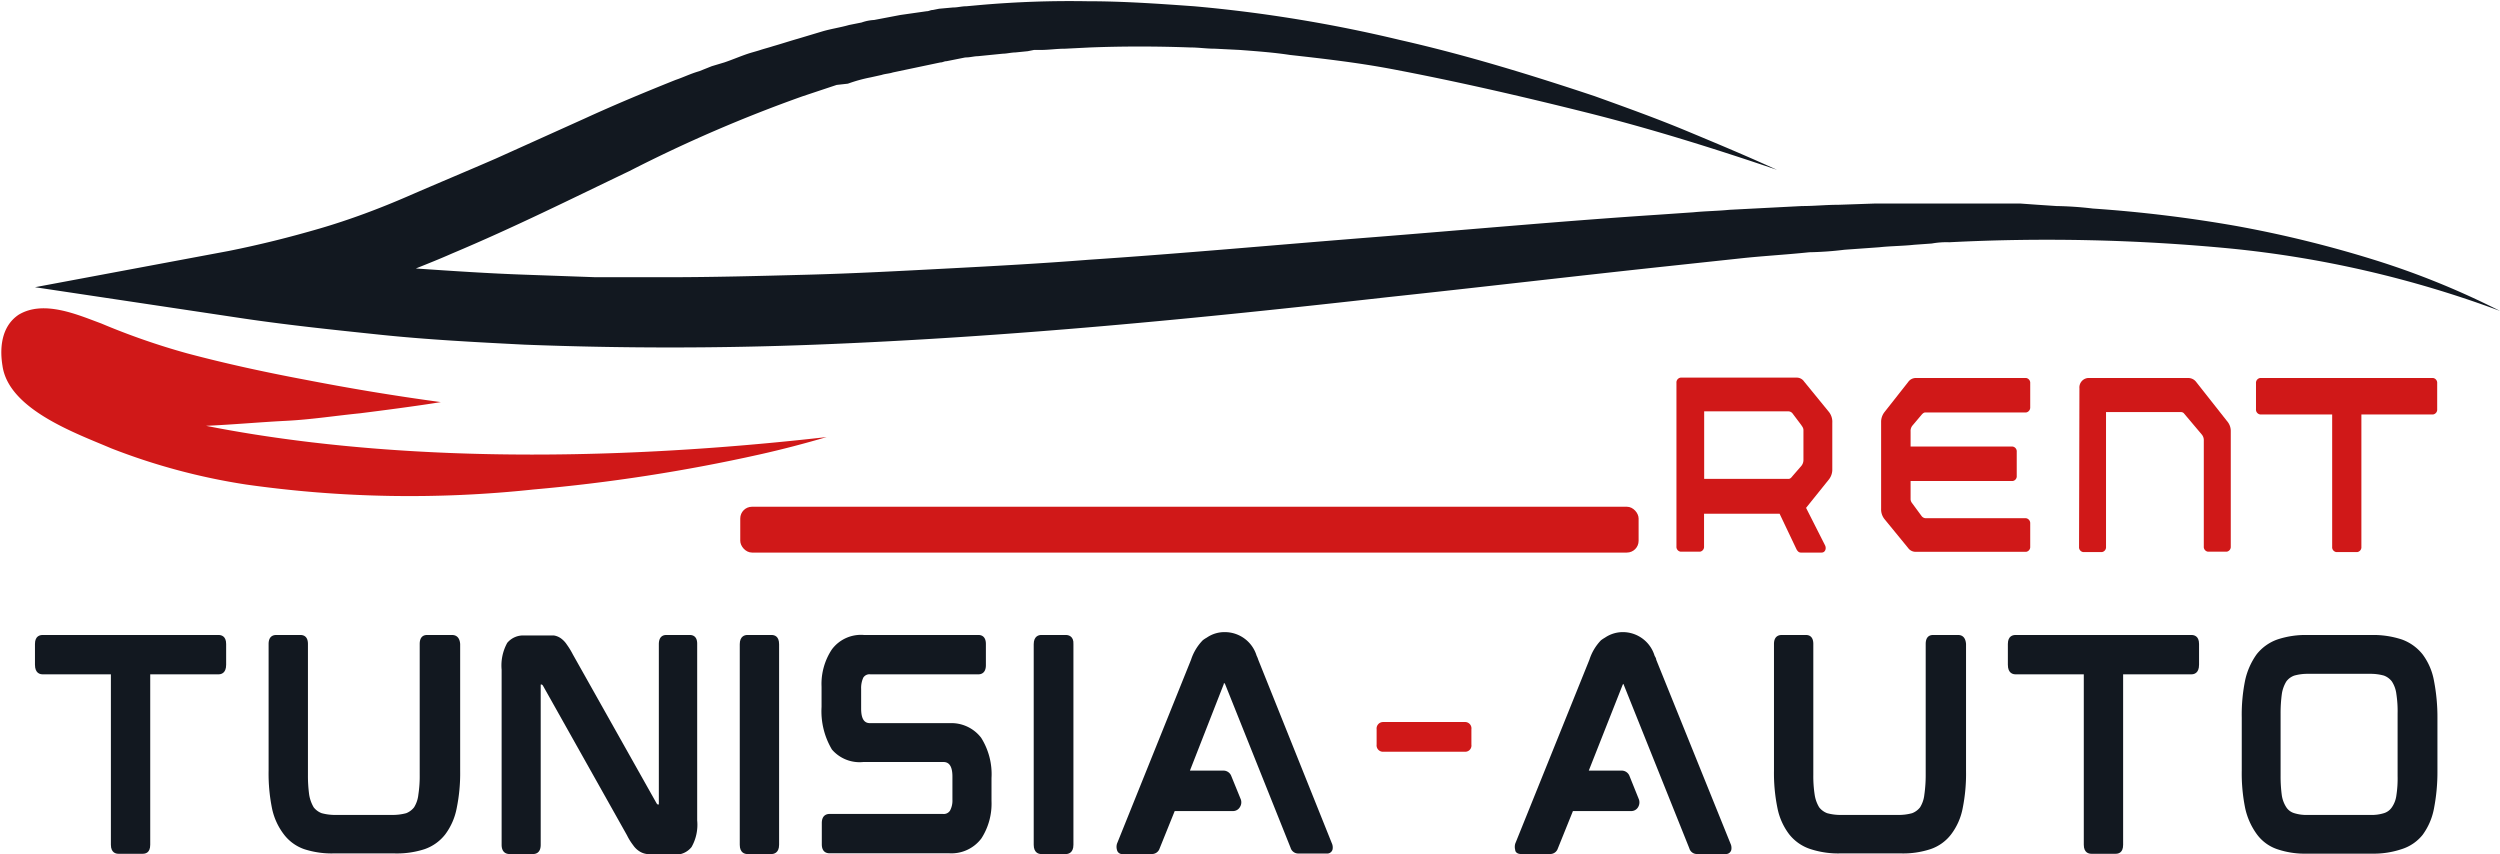
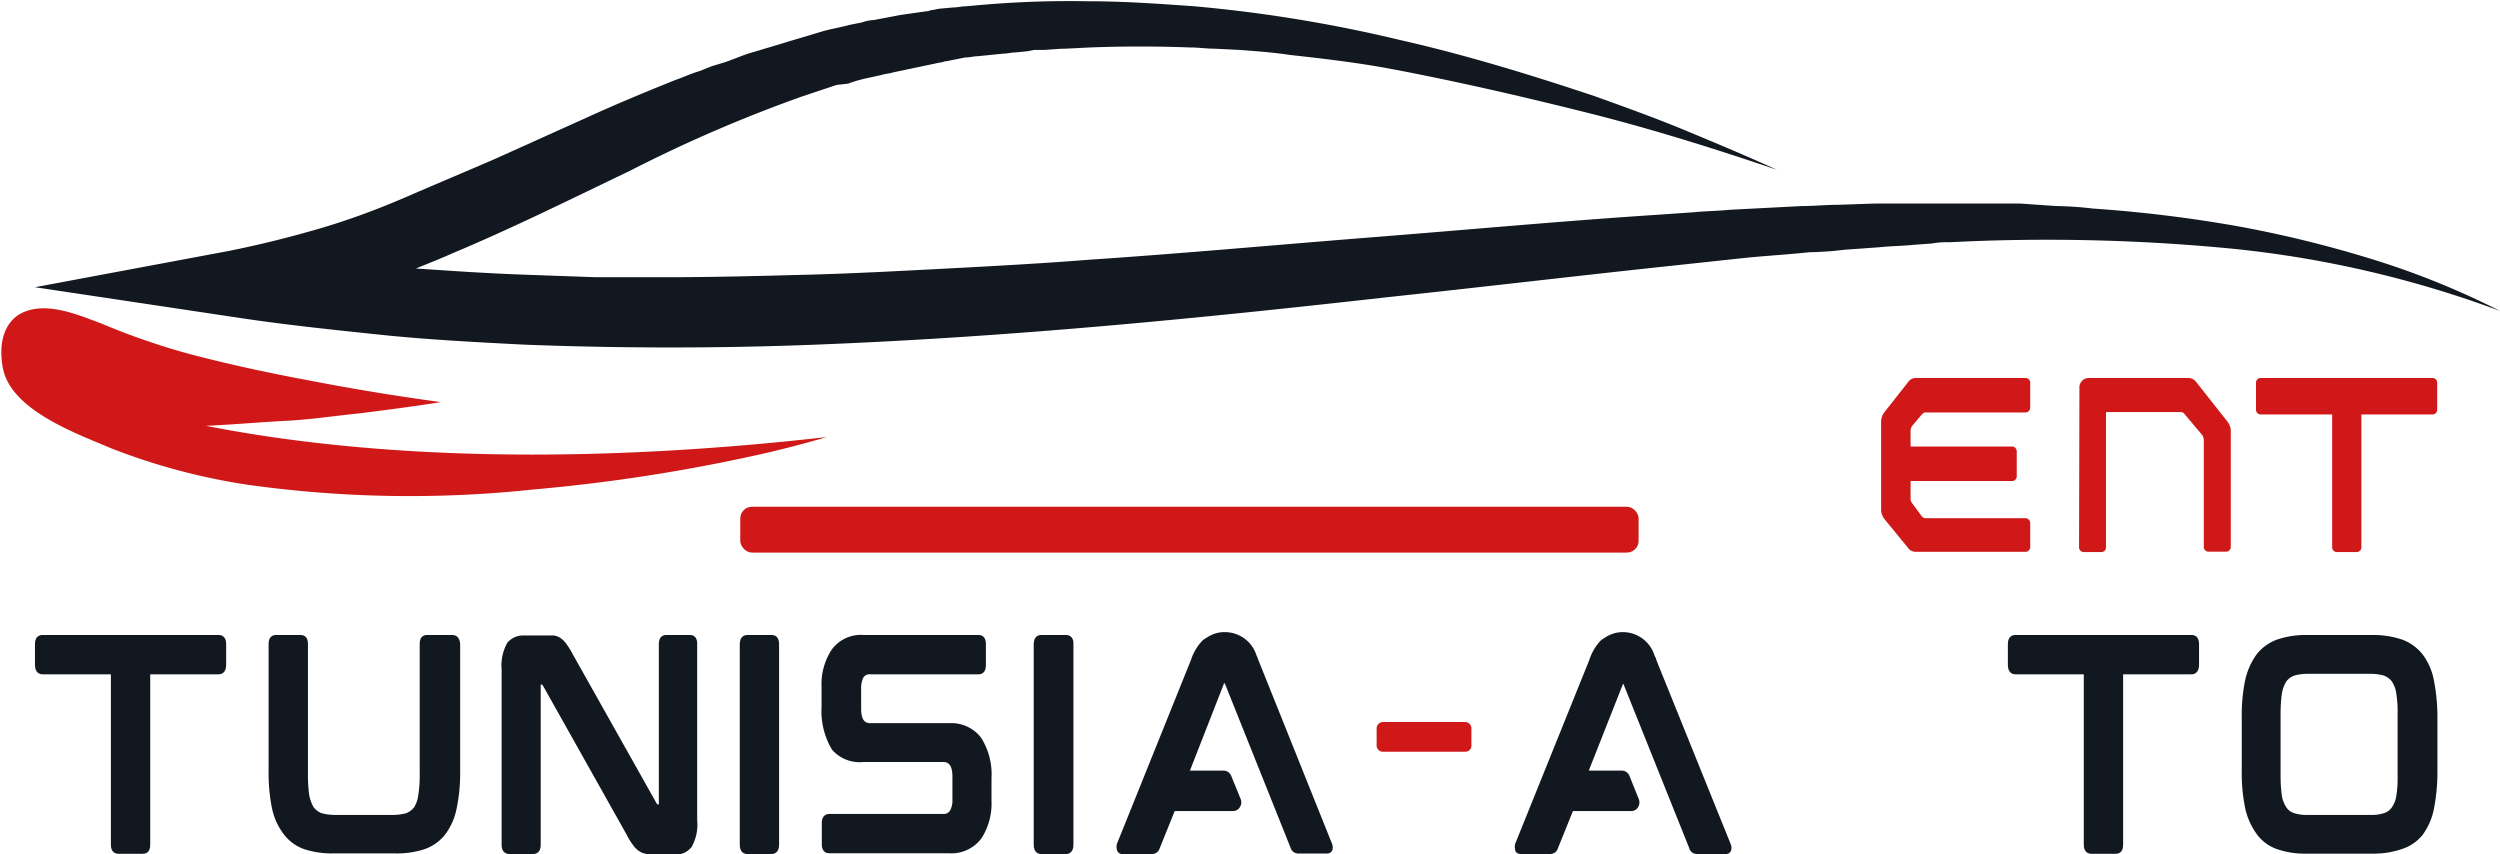
<svg xmlns="http://www.w3.org/2000/svg" id="Layer_1" data-name="Layer 1" width="200.2" height="68.39" viewBox="0 0 200.2 68.39">
  <rect x="2" width="198" height="29.2" style="fill:none" />
  <path d="M18.3,20.1c2.5-.5,4.9-1.1,7.3-1.8s4.8-1.6,7.1-2.6,4.7-2,7-3l7.1-3.2c2.4-1.1,4.8-2.1,7.3-3.1.6-.2,1.2-.5,1.9-.7l1-.4L58,5c.6-.2,1.3-.5,1.9-.7.3-.1.7-.2,1-.3s.7-.2,1-.3c.7-.2,1.3-.4,2-.6l1-.3,1-.3c.7-.2,1.4-.3,2.1-.5l1-.2a3.55,3.55,0,0,1,1-.2l2.1-.4L74.2.9c.2,0,.3-.1.5-.1l.5-.1L76.3.6c.4,0,.7-.1,1.1-.1L78.5.4A82.38,82.38,0,0,1,87.1.1c2.9,0,5.7.2,8.5.4a113.54,113.54,0,0,1,16.5,2.7c5.3,1.2,10.5,2.8,15.6,4.5,2.5.9,5,1.8,7.4,2.8s4.8,2,7.2,3.1c-5-1.7-10.1-3.3-15.3-4.6s-10.4-2.5-15.7-3.5c-2.7-.5-5.3-.8-8-1.1-1.3-.2-2.7-.3-4-.4l-2-.1c-.7,0-1.3-.1-2-.1-2.7-.1-5.4-.1-8,0l-2,.1c-.7,0-1.3.1-2,.1h-.5l-.5.1-1,.1c-.3,0-.7.1-1,.1l-1,.1-1,.1c-.3,0-.6.1-1,.1l-1,.2-.5.1c-.2,0-.3.1-.5.1l-1.9.4-1.9.4c-.3.1-.6.1-.9.2l-.9.2a12.09,12.09,0,0,0-1.8.5l-.9.1-.9.3-1.8.6a114.2,114.2,0,0,0-13.9,6c-4.6,2.2-9.2,4.5-14.2,6.6-.9.4-1.9.8-2.9,1.2,2.9.2,5.9.4,8.8.5l2.8.1,2.8.1h5.6c3.8,0,7.5-.1,11.3-.2s7.5-.3,11.3-.5,7.5-.4,11.3-.7c7.5-.5,15.1-1.2,22.7-1.8s15.2-1.3,22.8-1.8l2.9-.2c1-.1,1.9-.1,2.9-.2l5.8-.3c1,0,1.9-.1,2.9-.1l2.9-.1h11.7l1.4.1,1.5.1a28.25,28.25,0,0,1,2.9.2,109.42,109.42,0,0,1,11.5,1.4,93,93,0,0,1,11,2.7,64.64,64.64,0,0,1,10.1,4.1,86.07,86.07,0,0,0-21.6-5,153.73,153.73,0,0,0-22.5-.5,6.6,6.6,0,0,0-1.4.1l-1.4.1c-.9.1-1.9.1-2.8.2l-2.8.2a26.35,26.35,0,0,1-2.8.2c-1.9.2-3.8.3-5.6.5l-5.6.6c-7.5.8-15.1,1.7-22.6,2.5C96,25.5,80.8,27,65.3,27.6c-7.7.3-15.5.3-23.3,0-3.9-.2-7.8-.4-11.6-.8s-7.7-.8-11.6-1.4L2.8,23Z" style="fill:#121820" />
  <rect y="23.8" width="67.3" height="16" style="fill:none" />
  <path d="M60.8,36.4a138.9,138.9,0,0,1-18.1,2.8,93.21,93.21,0,0,1-23-.4A50.71,50.71,0,0,1,8.9,35.9C6.1,34.7.7,32.8.2,29.3,0,28.1,0,26.2,1.5,25.2c2-1.2,4.7,0,6.6.7A56.32,56.32,0,0,0,15,28.3c3,.8,6.2,1.5,9.4,2.1,3.6.7,7.2,1.3,10.9,1.8-1.8.3-4.9.7-6.5.9-2,.2-3.9.5-5.9.6s-4.2.3-6.4.4c9.6,1.9,25.9,3.6,49.7.9C64.5,35.5,62.6,36,60.8,36.4Z" style="fill:#d01818" />
-   <path d="M146.47,33l-2-2.45a.71.71,0,0,0-.58-.31h-9.3a.39.39,0,0,0-.34.42v13.1a.39.39,0,0,0,.34.42h1.54a.39.39,0,0,0,.33-.42V41.14h6.05L143.87,44c.1.17.2.25.34.25h1.67c.27,0,.4-.31.27-.58l-1.52-3,1.84-2.29a1.28,1.28,0,0,0,.26-.73V33.86A1.27,1.27,0,0,0,146.47,33Zm-10-.06h6.72a.44.44,0,0,1,.38.2l.67.89.11.17a.49.49,0,0,1,.07.28v2.33a.76.76,0,0,1-.16.49l-.72.83c-.13.17-.21.22-.33.22h-6.74Z" style="fill:#d01818" />
  <path d="M153.14,34.09l.71-.84c.14-.17.23-.22.33-.22h8.07a.4.4,0,0,0,.33-.42V30.69a.39.39,0,0,0-.33-.42h-8.8a.75.75,0,0,0-.65.33L150.91,33a1.29,1.29,0,0,0-.27.73v7a1.25,1.25,0,0,0,.27.84l1.89,2.31a.74.74,0,0,0,.59.31h8.86a.39.39,0,0,0,.33-.42V41.92a.4.4,0,0,0-.33-.42h-8a.44.44,0,0,1-.38-.19l-.78-1.06A.58.58,0,0,1,153,40V38.52h8.17a.38.38,0,0,0,.33-.41V36.18a.39.39,0,0,0-.33-.42H153v-1.2A.69.69,0,0,1,153.14,34.09Z" style="fill:#d01818" />
  <path d="M166.49,43.79a.39.39,0,0,0,.33.42h1.5a.39.39,0,0,0,.33-.42V33h6a.33.33,0,0,1,.22.08l1.46,1.73a.71.71,0,0,1,.15.48v8.47a.39.39,0,0,0,.34.42h1.49a.39.39,0,0,0,.33-.42V34.54a1.18,1.18,0,0,0-.23-.73l-2.53-3.21a.8.8,0,0,0-.67-.33h-8a.76.76,0,0,0-.69.83Z" style="fill:#d01818" />
  <path d="M194.84,30.27H181a.39.39,0,0,0-.34.42v2.08a.39.39,0,0,0,.34.42h5.76v10.6a.39.39,0,0,0,.33.42h1.68a.39.39,0,0,0,.33-.42V33.19h5.74a.39.39,0,0,0,.33-.42V30.69A.39.39,0,0,0,194.84,30.27Z" style="fill:#d01818" />
  <rect x="59.28" y="40.58" width="71.94" height="3.67" rx="0.94" style="fill:#d01818" />
  <path d="M17.5,50.85H3.42c-.2,0-.62.06-.62.72v1.66c0,.7.42.77.62.77H8.88V67.65c0,.66.43.72.6.72h1.95c.2,0,.6-.06.6-.72V54H17.5c.19,0,.61-.07.61-.77V51.57C18.11,50.91,17.69,50.85,17.5,50.85Z" style="fill:#121820" />
  <path d="M36.2,50.85h-2c-.19,0-.59.06-.59.72V62.06a9.79,9.79,0,0,1-.11,1.59,2.39,2.39,0,0,1-.34,1,1.5,1.5,0,0,1-.63.47,4.18,4.18,0,0,1-1.11.14H26.87a4.12,4.12,0,0,1-1.11-.14,1.47,1.47,0,0,1-.64-.47,2.92,2.92,0,0,1-.36-1,11.27,11.27,0,0,1-.1-1.59V51.57c0-.66-.41-.72-.6-.72H22.12c-.19,0-.61.06-.61.72V61.72a14,14,0,0,0,.27,3,5.13,5.13,0,0,0,.94,2.08A3.47,3.47,0,0,0,24.36,68a7.09,7.09,0,0,0,2.4.34h4.78A7.15,7.15,0,0,0,34,68a3.57,3.57,0,0,0,1.66-1.19,5.11,5.11,0,0,0,.91-2.08,13.92,13.92,0,0,0,.28-3V51.57C36.8,50.91,36.39,50.85,36.2,50.85Z" style="fill:#121820" />
  <path d="M55.25,50.85H53.36c-.19,0-.6.06-.6.74V64.42h-.1s0,0-.07-.07L45.87,52.4a5.92,5.92,0,0,0-.47-.77,1.9,1.9,0,0,0-.44-.48,1.31,1.31,0,0,0-.6-.26c-.21,0-.47,0-.74,0H42a1.66,1.66,0,0,0-1.38.59,3.75,3.75,0,0,0-.45,2.15V67.65c0,.66.43.74.62.74H42.7c.19,0,.6-.08.6-.74V54.82h.1s0,0,.07.07l6.74,12a4.6,4.6,0,0,0,.49.79,1.74,1.74,0,0,0,.47.47,1.43,1.43,0,0,0,.57.23,3.52,3.52,0,0,0,.72.06H54a1.63,1.63,0,0,0,1.38-.61,3.61,3.61,0,0,0,.45-2.13V51.59C55.85,50.91,55.42,50.85,55.25,50.85Z" style="fill:#121820" />
  <path d="M61.79,50.85H59.84c-.18,0-.6.08-.6.74V67.65c0,.66.42.74.6.74h1.95c.17,0,.6-.08.6-.74V51.59C62.39,50.93,62,50.85,61.79,50.85Z" style="fill:#121820" />
  <path d="M76.06,57.91H69.68c-.32,0-.72-.13-.72-1.17V55.17a2,2,0,0,1,.17-.9A.58.58,0,0,1,69.7,54h8.66c.17,0,.59-.07.59-.73v-1.7c0-.66-.42-.72-.59-.72H69.19A2.9,2.9,0,0,0,66.62,52a5,5,0,0,0-.83,3v1.61a6,6,0,0,0,.83,3.41,2.92,2.92,0,0,0,2.53,1h6.38c.32,0,.74.13.74,1.17v1.83a1.71,1.71,0,0,1-.19.89.59.59,0,0,1-.57.27H66.43c-.19,0-.62.07-.62.73v1.7c0,.66.43.72.62.72H76a3,3,0,0,0,2.59-1.19,5.14,5.14,0,0,0,.81-3V62.31a5.47,5.47,0,0,0-.83-3.23A3,3,0,0,0,76.06,57.91Z" style="fill:#121820" />
  <path d="M85.37,50.85h-2c-.17,0-.59.08-.59.74V67.65c0,.66.42.74.59.74h2c.17,0,.59-.08.59-.74V51.59C86,50.93,85.54,50.85,85.37,50.85Z" style="fill:#121820" />
  <path d="M100.76,52.83a1.93,1.93,0,0,0-.13-.32,2.66,2.66,0,0,0-2.53-1.89,2.49,2.49,0,0,0-1.46.44,2.54,2.54,0,0,0-.32.21,4,4,0,0,0-.94,1.56L89.45,67.56a.87.87,0,0,0,0,.51.42.42,0,0,0,.47.32h2.34a.64.64,0,0,0,.6-.44l1.21-3h4.66a.63.63,0,0,0,.55-.3.71.71,0,0,0,.09-.62l-.77-1.89a.67.67,0,0,0-.62-.43H95.29L98,54.78l0-.06h.08l0,0,5.27,13.17a.64.64,0,0,0,.62.46h2.27a.44.44,0,0,0,.47-.32.81.81,0,0,0-.06-.51Z" style="fill:#121820" />
  <path d="M110.77,60.2h6.53a.5.5,0,0,0,.53-.57V58.4a.51.51,0,0,0-.53-.58h-6.53a.52.52,0,0,0-.53.58v1.23A.51.51,0,0,0,110.77,60.2Z" style="fill:#d01818" />
  <path d="M132.63,52.83c0-.11-.09-.24-.13-.32A2.66,2.66,0,0,0,130,50.62a2.54,2.54,0,0,0-1.47.44,3.58,3.58,0,0,0-.32.21,4,4,0,0,0-.93,1.56l-5.94,14.73a.94.94,0,0,0,0,.51c0,.13.13.32.47.32h2.34a.64.64,0,0,0,.6-.44l1.21-3h4.65a.63.63,0,0,0,.56-.3.74.74,0,0,0,.08-.62l-.76-1.89a.67.67,0,0,0-.62-.43h-2.64l2.72-6.89.05-.06H130l0,0,5.28,13.17a.63.63,0,0,0,.62.46h2.27a.44.44,0,0,0,.47-.32.81.81,0,0,0-.06-.51Z" style="fill:#121820" />
-   <path d="M156.8,50.85h-2c-.19,0-.59.06-.59.72V62.06a11.07,11.07,0,0,1-.11,1.59,2.39,2.39,0,0,1-.34,1,1.47,1.47,0,0,1-.64.47,4,4,0,0,1-1.1.14h-4.6a4,4,0,0,1-1.1-.14,1.47,1.47,0,0,1-.64-.47,2.72,2.72,0,0,1-.36-1,9.79,9.79,0,0,1-.11-1.59V51.57c0-.66-.4-.72-.59-.72h-1.94c-.19,0-.62.06-.62.72V61.72a13.92,13.92,0,0,0,.28,3,5.12,5.12,0,0,0,.93,2.08A3.57,3.57,0,0,0,145,68a7.15,7.15,0,0,0,2.41.34h4.78a7,7,0,0,0,2.4-.34,3.47,3.47,0,0,0,1.66-1.19,5,5,0,0,0,.92-2.08,14,14,0,0,0,.27-3V51.57C157.39,50.91,157,50.85,156.8,50.85Z" style="fill:#121820" />
  <path d="M175.49,50.85H161.41c-.2,0-.62.06-.62.72v1.66c0,.7.42.77.62.77h5.46V67.65c0,.66.43.72.6.72h1.95c.2,0,.6-.06.6-.72V54h5.47c.19,0,.61-.07.61-.77V51.57C176.1,50.91,175.68,50.85,175.49,50.85Z" style="fill:#121820" />
  <path d="M194,52.4a3.74,3.74,0,0,0-1.66-1.19,7.31,7.31,0,0,0-2.4-.36h-5.19a7.18,7.18,0,0,0-2.38.36,3.68,3.68,0,0,0-1.66,1.19,5.63,5.63,0,0,0-.92,2.08,13.79,13.79,0,0,0-.27,3v4.22a14,14,0,0,0,.27,3,5.55,5.55,0,0,0,.92,2.08A3.35,3.35,0,0,0,182.35,68a6.85,6.85,0,0,0,2.38.36h5.19a7.05,7.05,0,0,0,2.4-.36A3.49,3.49,0,0,0,194,66.86a5.19,5.19,0,0,0,.91-2.1,15.29,15.29,0,0,0,.28-3V57.5a15.3,15.3,0,0,0-.28-3A5,5,0,0,0,194,52.4Zm-2,4.74v5a8.92,8.92,0,0,1-.1,1.57,2.15,2.15,0,0,1-.36.94,1.18,1.18,0,0,1-.64.47,3.32,3.32,0,0,1-1.09.14h-5a3.29,3.29,0,0,1-1.08-.14,1.14,1.14,0,0,1-.64-.47,2.43,2.43,0,0,1-.36-.94,11.39,11.39,0,0,1-.1-1.57v-5a11.5,11.5,0,0,1,.1-1.57,2.68,2.68,0,0,1,.36-1,1.36,1.36,0,0,1,.64-.47,3.93,3.93,0,0,1,1.08-.14h5a4,4,0,0,1,1.09.14,1.41,1.41,0,0,1,.64.47,2.35,2.35,0,0,1,.36,1A9,9,0,0,1,192,57.14Z" style="fill:#121820" />
</svg>